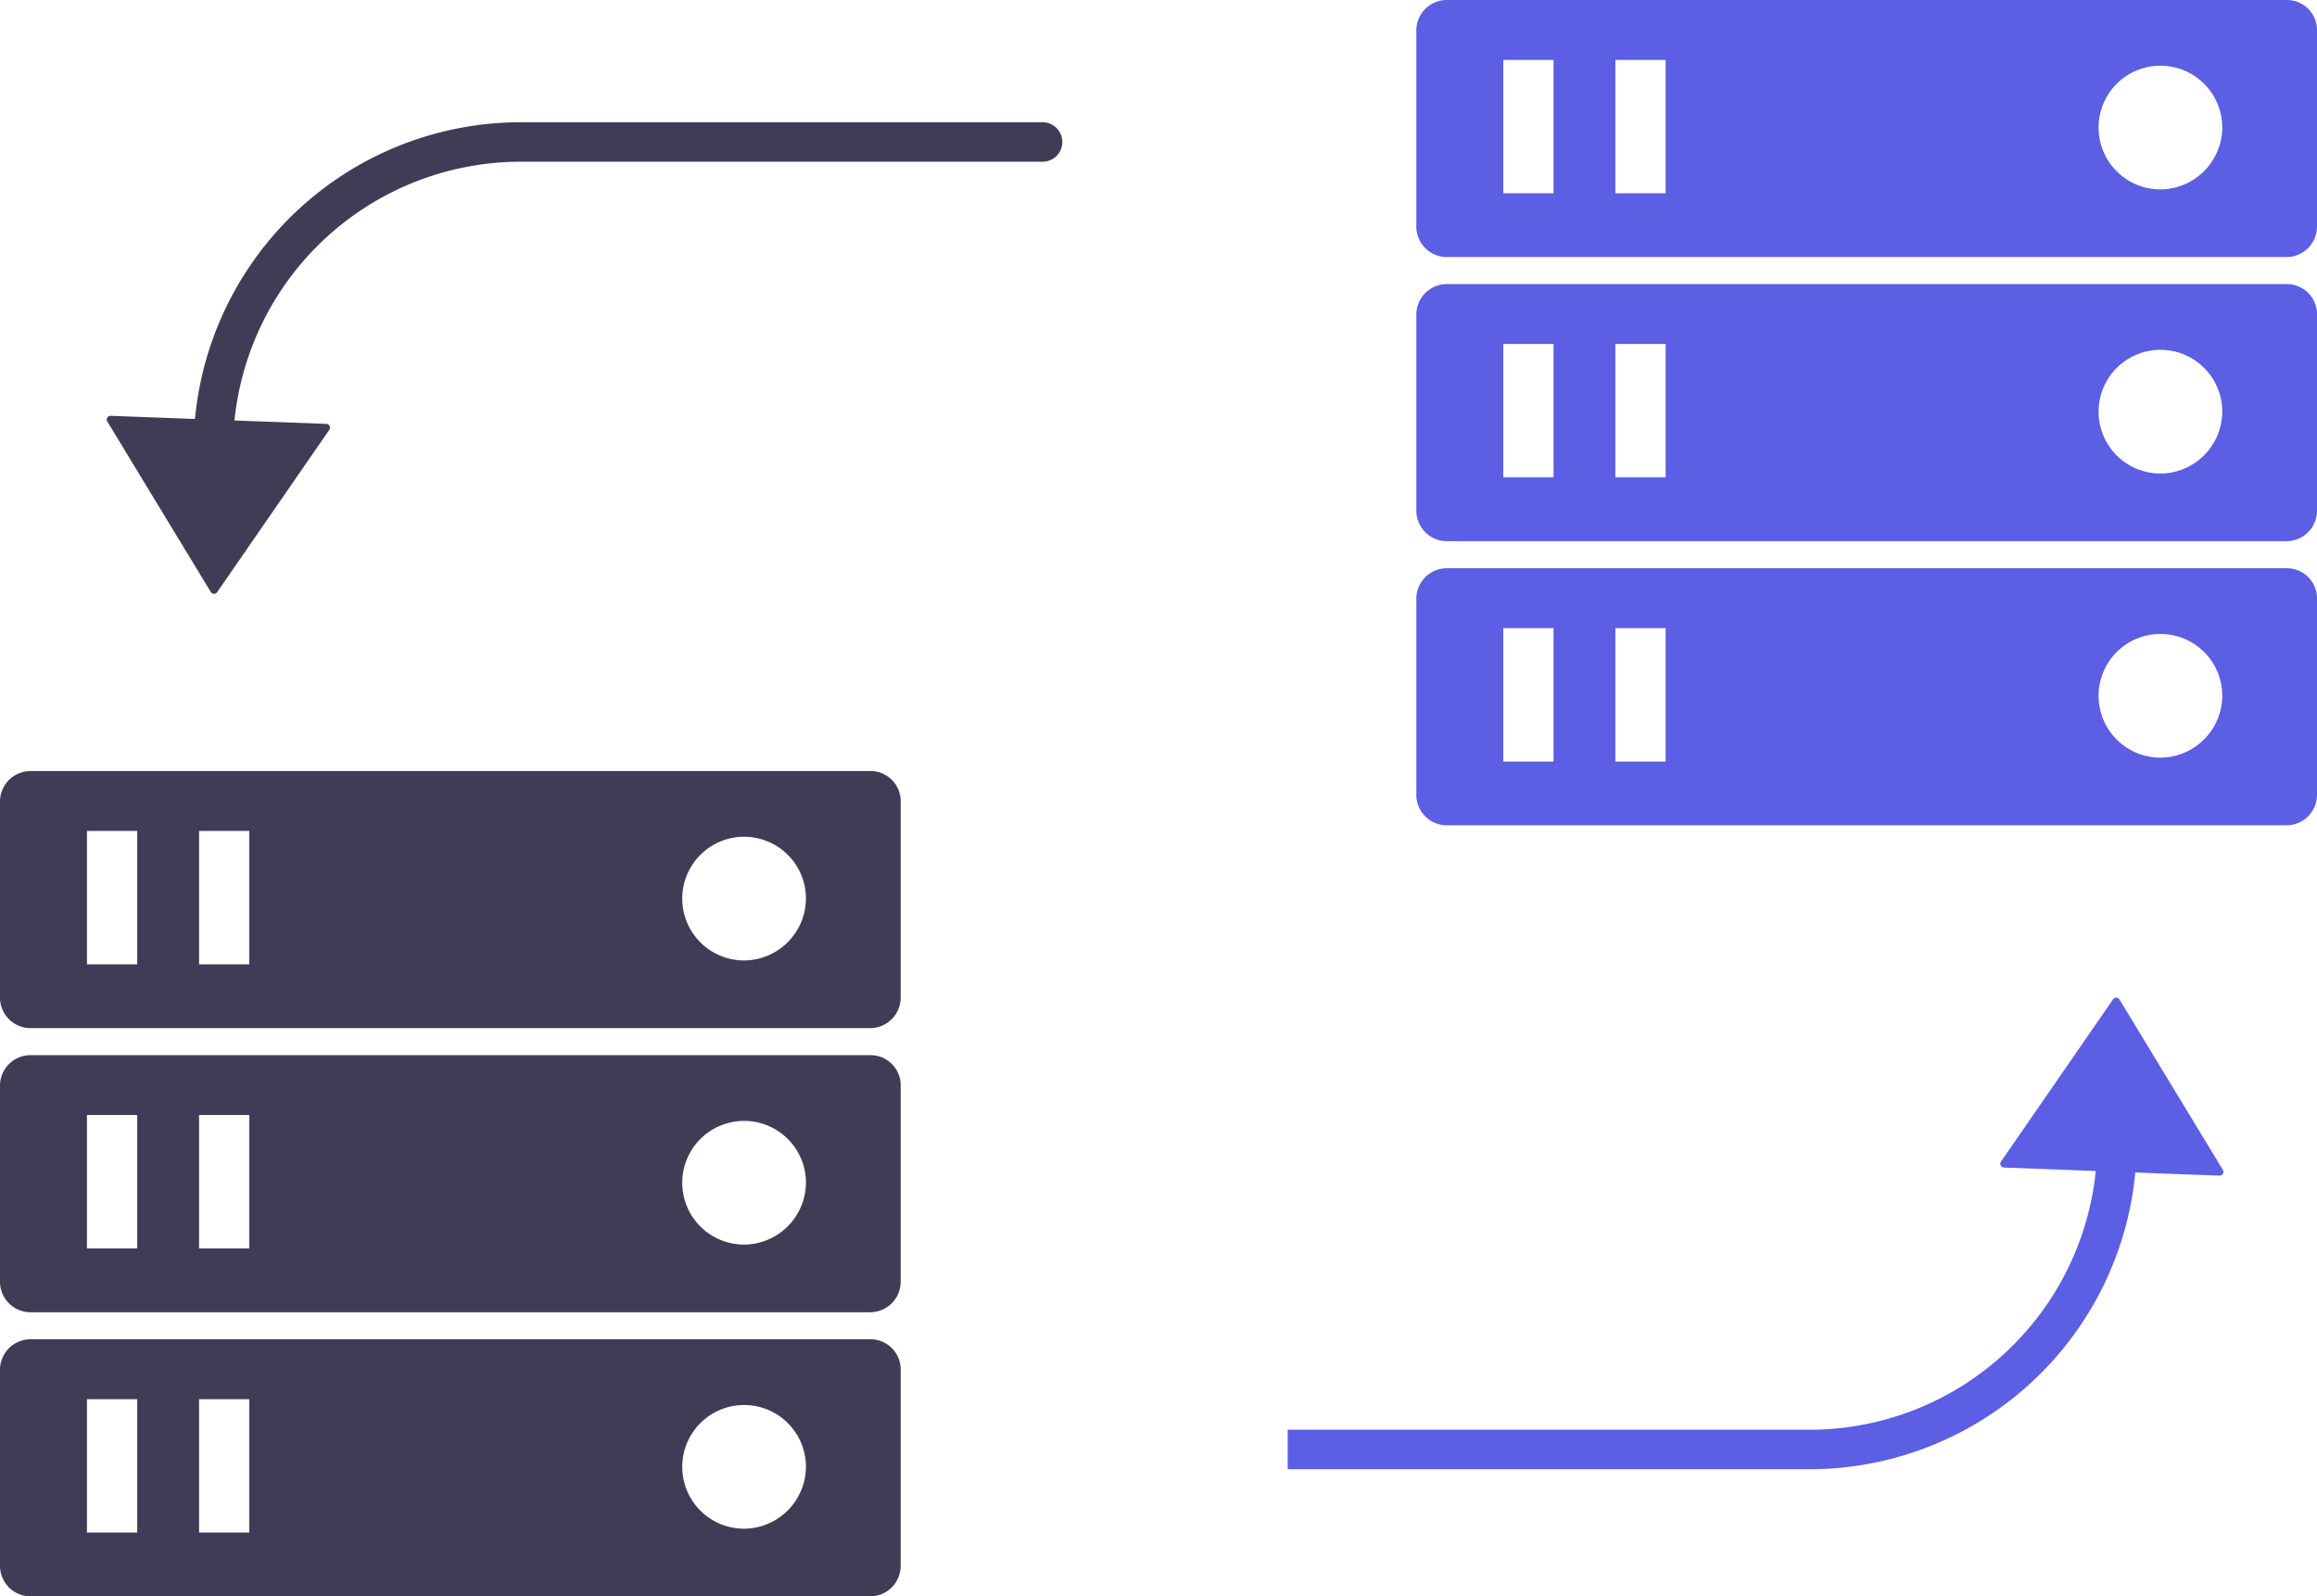
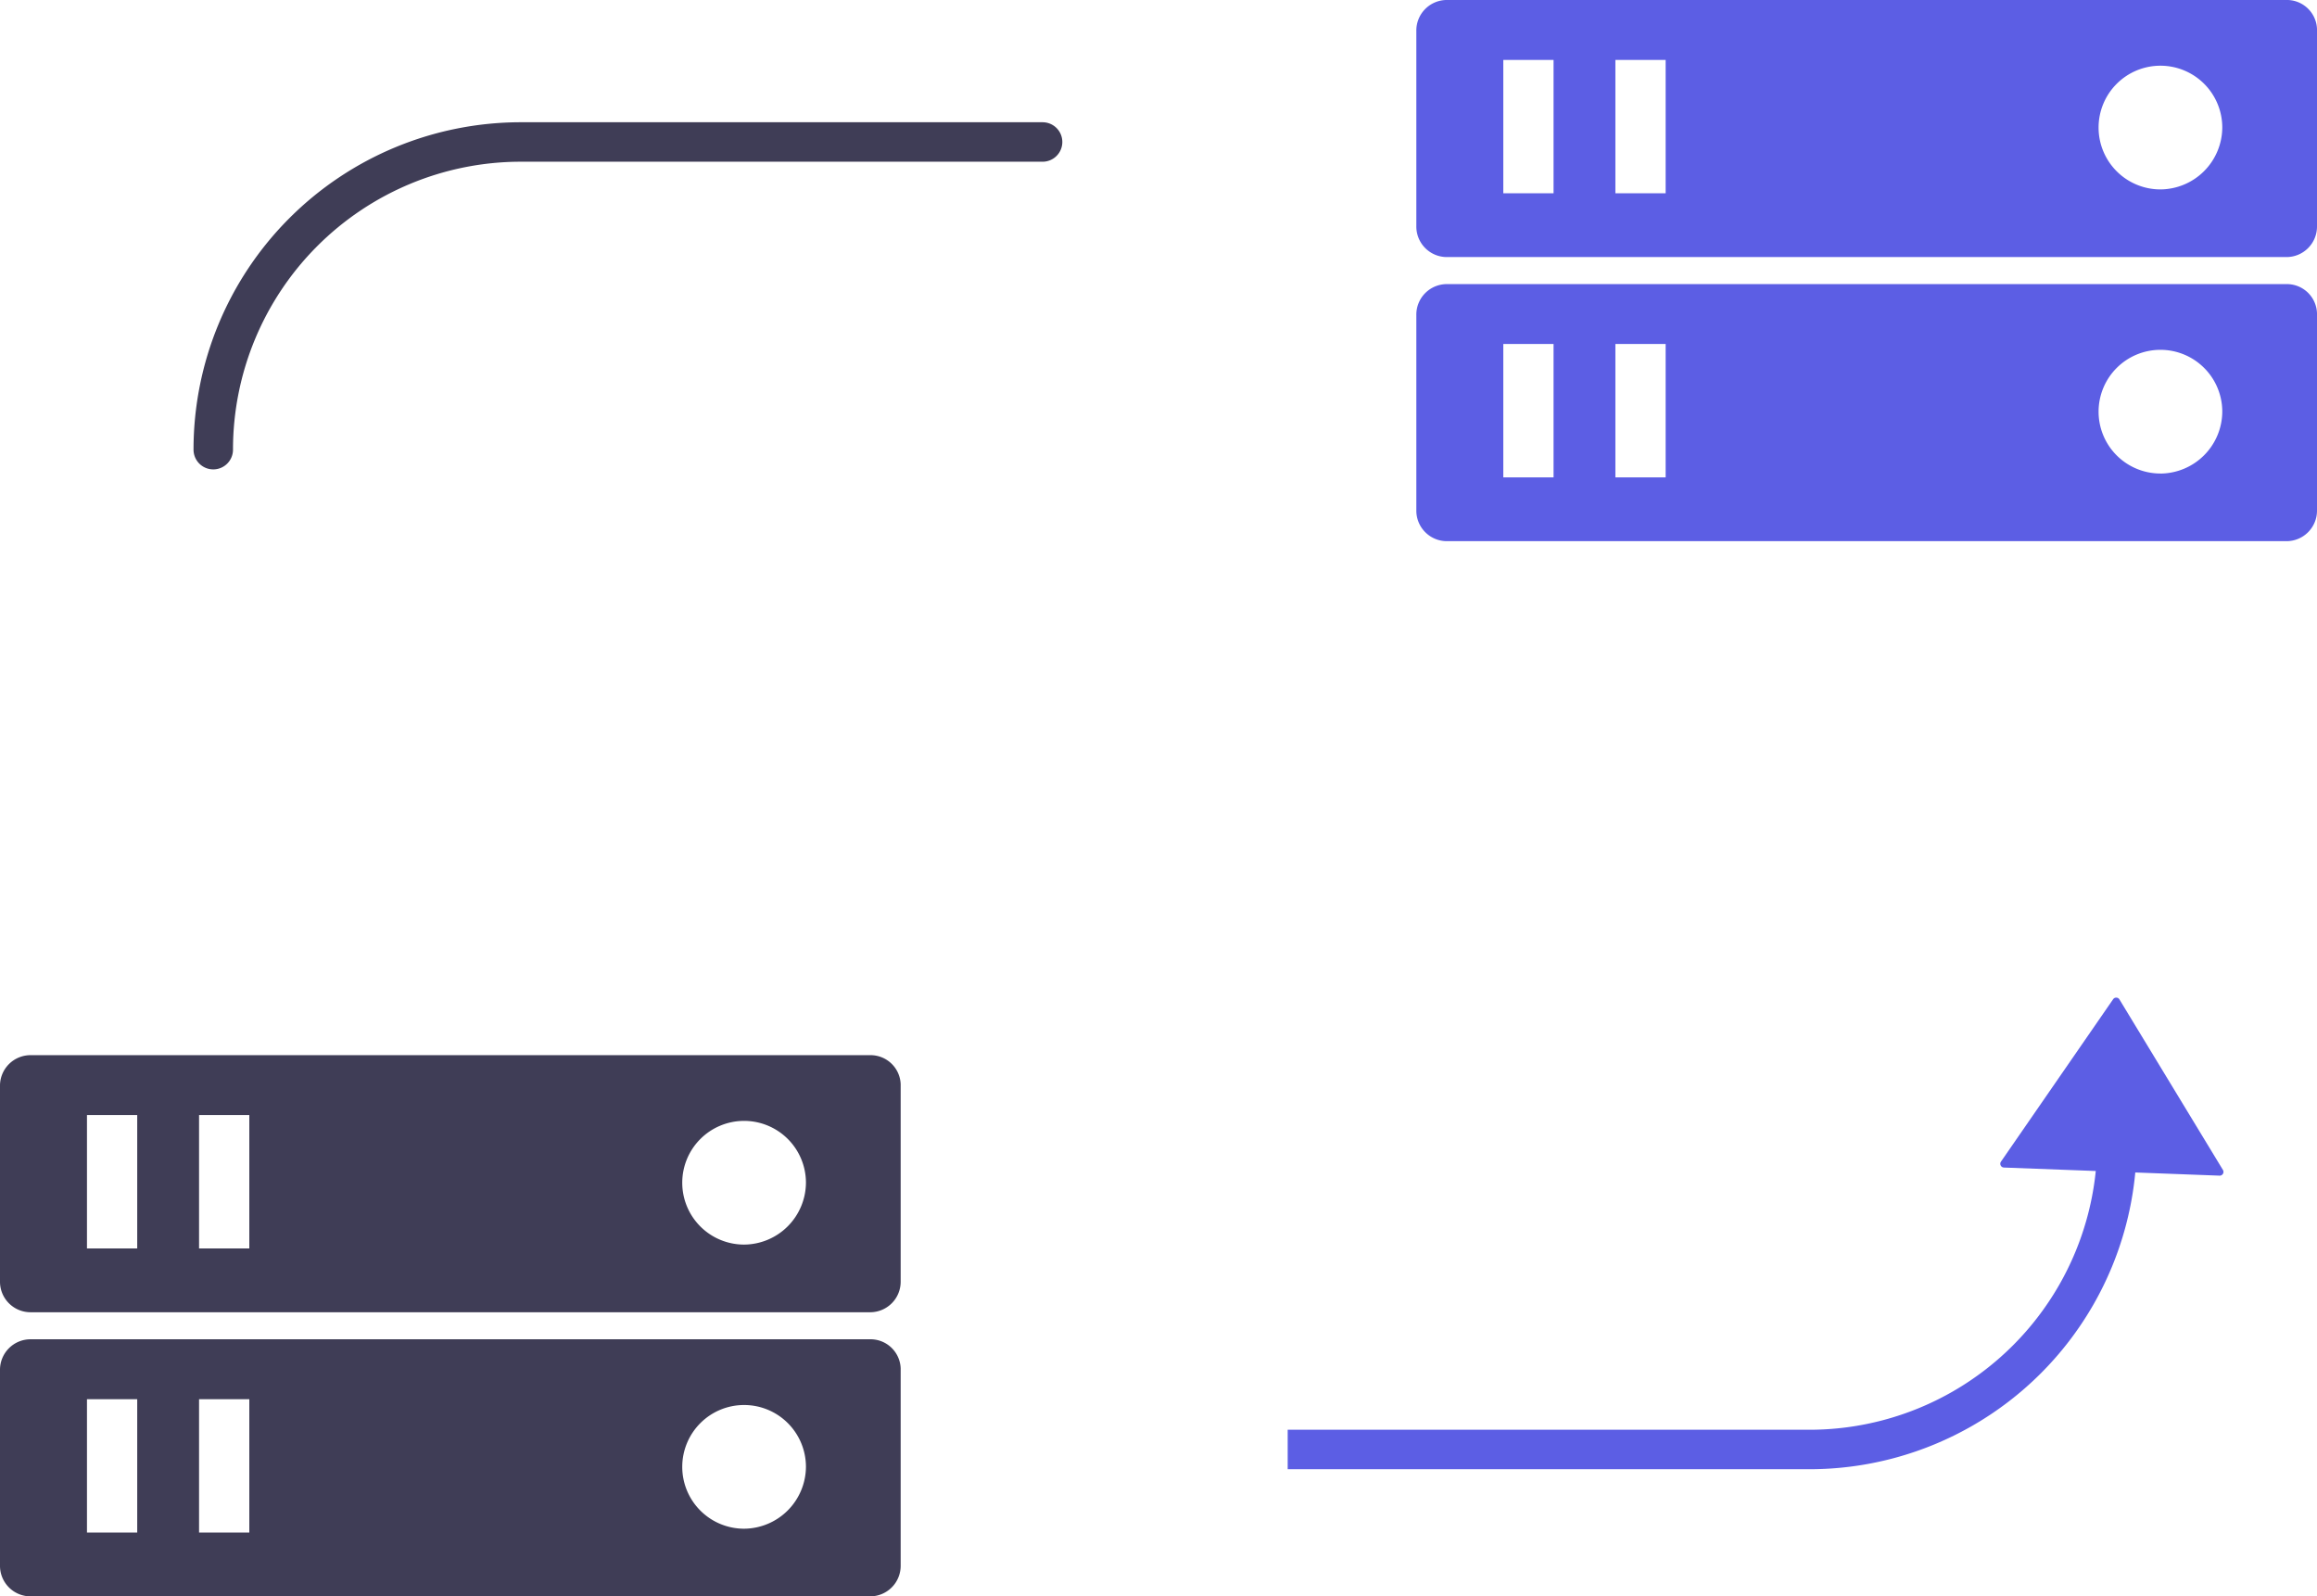
<svg xmlns="http://www.w3.org/2000/svg" width="293.529" height="202.228" viewBox="0 0 293.529 202.228">
  <g id="Group_3282" data-name="Group 3282" transform="translate(11743.417 2243)">
    <g id="Group_3078" data-name="Group 3078" transform="translate(-11743.417 -2145.324)">
      <path id="Path_3838" data-name="Path 3838" d="M2443.731,1453.026H2337.465a3.867,3.867,0,0,0-3.918,3.917v24.73a3.867,3.867,0,0,0,3.918,3.918h106.266a3.868,3.868,0,0,0,3.917-3.918V1456.7A3.821,3.821,0,0,0,2443.731,1453.026Zm-92.8,24.485h-6.366v-16.894h6.366Zm14.2,0h-6.366v-16.894h6.366Zm62.682-.489a7.835,7.835,0,1,1,7.835-7.835A7.89,7.89,0,0,1,2427.815,1477.022Z" transform="translate(-2333.547 -1381.04)" fill="#3f3d56" />
      <path id="Path_3839" data-name="Path 3839" d="M2443.731,1392.757H2337.465a3.868,3.868,0,0,0-3.918,3.918v24.73a3.867,3.867,0,0,0,3.918,3.918h106.266a3.867,3.867,0,0,0,3.917-3.918V1396.43A3.821,3.821,0,0,0,2443.731,1392.757Zm-92.8,24.485h-6.366v-16.9h6.366Zm14.2,0h-6.366v-16.9h6.366Zm62.682-.49a7.835,7.835,0,1,1,7.835-7.835A7.889,7.889,0,0,1,2427.815,1416.752Z" transform="translate(-2333.547 -1356.763)" fill="#3f3d56" />
-       <path id="Path_3840" data-name="Path 3840" d="M2443.731,1332.487H2337.465a3.868,3.868,0,0,0-3.918,3.918v24.73a3.868,3.868,0,0,0,3.918,3.918h106.266a3.868,3.868,0,0,0,3.917-3.918V1336.16A3.821,3.821,0,0,0,2443.731,1332.487Zm-92.8,24.485h-6.366v-16.895h6.366Zm14.2,0h-6.366v-16.895h6.366Zm62.682-.49a7.835,7.835,0,1,1,7.835-7.835A7.89,7.89,0,0,1,2427.815,1356.483Z" transform="translate(-2333.547 -1332.487)" fill="#3f3d56" />
    </g>
-     <path id="Path_3841" data-name="Path 3841" d="M2744.175,1289.47H2637.909a3.868,3.868,0,0,0-3.918,3.918v24.73a3.868,3.868,0,0,0,3.918,3.918h106.266a3.868,3.868,0,0,0,3.917-3.918v-24.975A3.821,3.821,0,0,0,2744.175,1289.47Zm-92.8,24.485h-6.366v-16.895h6.366Zm14.2,0h-6.366v-16.895h6.366Zm62.682-.49a7.835,7.835,0,1,1,7.835-7.835A7.889,7.889,0,0,1,2728.259,1313.466Z" transform="translate(-14197.98 -3460.485)" fill="#5c5ee4" />
    <path id="Path_3842" data-name="Path 3842" d="M2744.175,1229.2H2637.909a3.867,3.867,0,0,0-3.918,3.917v24.73a3.868,3.868,0,0,0,3.918,3.918h106.266a3.868,3.868,0,0,0,3.917-3.918v-24.975A3.821,3.821,0,0,0,2744.175,1229.2Zm-92.8,24.485h-6.366v-16.9h6.366Zm14.2,0h-6.366v-16.9h6.366Zm62.682-.49a7.835,7.835,0,1,1,7.835-7.835A7.889,7.889,0,0,1,2728.259,1253.2Z" transform="translate(-14197.98 -3436.209)" fill="#5c5ee4" />
    <path id="Path_3843" data-name="Path 3843" d="M2744.175,1168.932H2637.909a3.868,3.868,0,0,0-3.918,3.918v24.73a3.868,3.868,0,0,0,3.918,3.918h106.266a3.868,3.868,0,0,0,3.917-3.918V1172.6A3.821,3.821,0,0,0,2744.175,1168.932Zm-92.8,24.485h-6.366v-16.895h6.366Zm14.2,0h-6.366v-16.895h6.366Zm62.682-.49a7.835,7.835,0,1,1,7.835-7.835A7.889,7.889,0,0,1,2728.259,1192.927Z" transform="translate(-14197.98 -3411.933)" fill="#5c5ee4" />
    <g id="Group_3079" data-name="Group 3079" transform="translate(-11729.89 -2225.014)">
-       <path id="Path_3844" data-name="Path 3844" d="M2384.389,1258.914l-14.211,20.573a.477.477,0,0,1-.8-.024l-13.11-21.6a.477.477,0,0,1,.426-.724l27.32,1.026A.477.477,0,0,1,2384.389,1258.914Z" transform="translate(-2356.199 -1222.449)" fill="#3f3d56" />
      <path id="Path_3845" data-name="Path 3845" d="M2378.788,1238.026a38.976,38.976,0,0,1,38.976-38.976h66.086" transform="translate(-2365.298 -1199.05)" fill="none" stroke="#3f3d56" stroke-linecap="round" stroke-miterlimit="10" stroke-width="5" />
    </g>
    <path id="Path_3846" data-name="Path 3846" d="M2757.95,1401.329l14.21-20.573a.477.477,0,0,1,.8.023l13.11,21.6a.477.477,0,0,1-.426.724l-27.321-1.027A.477.477,0,0,1,2757.95,1401.329Z" transform="translate(-14247.876 -3497.171)" fill="#5c5ee4" />
    <path id="Path_3847" data-name="Path 3847" d="M2711.761,1411.14a38.976,38.976,0,0,1-38.976,38.976H2606.7" transform="translate(-14186.987 -3509.493)" fill="none" stroke="#5c5ee4" stroke-miterlimit="10" stroke-width="5" />
  </g>
</svg>